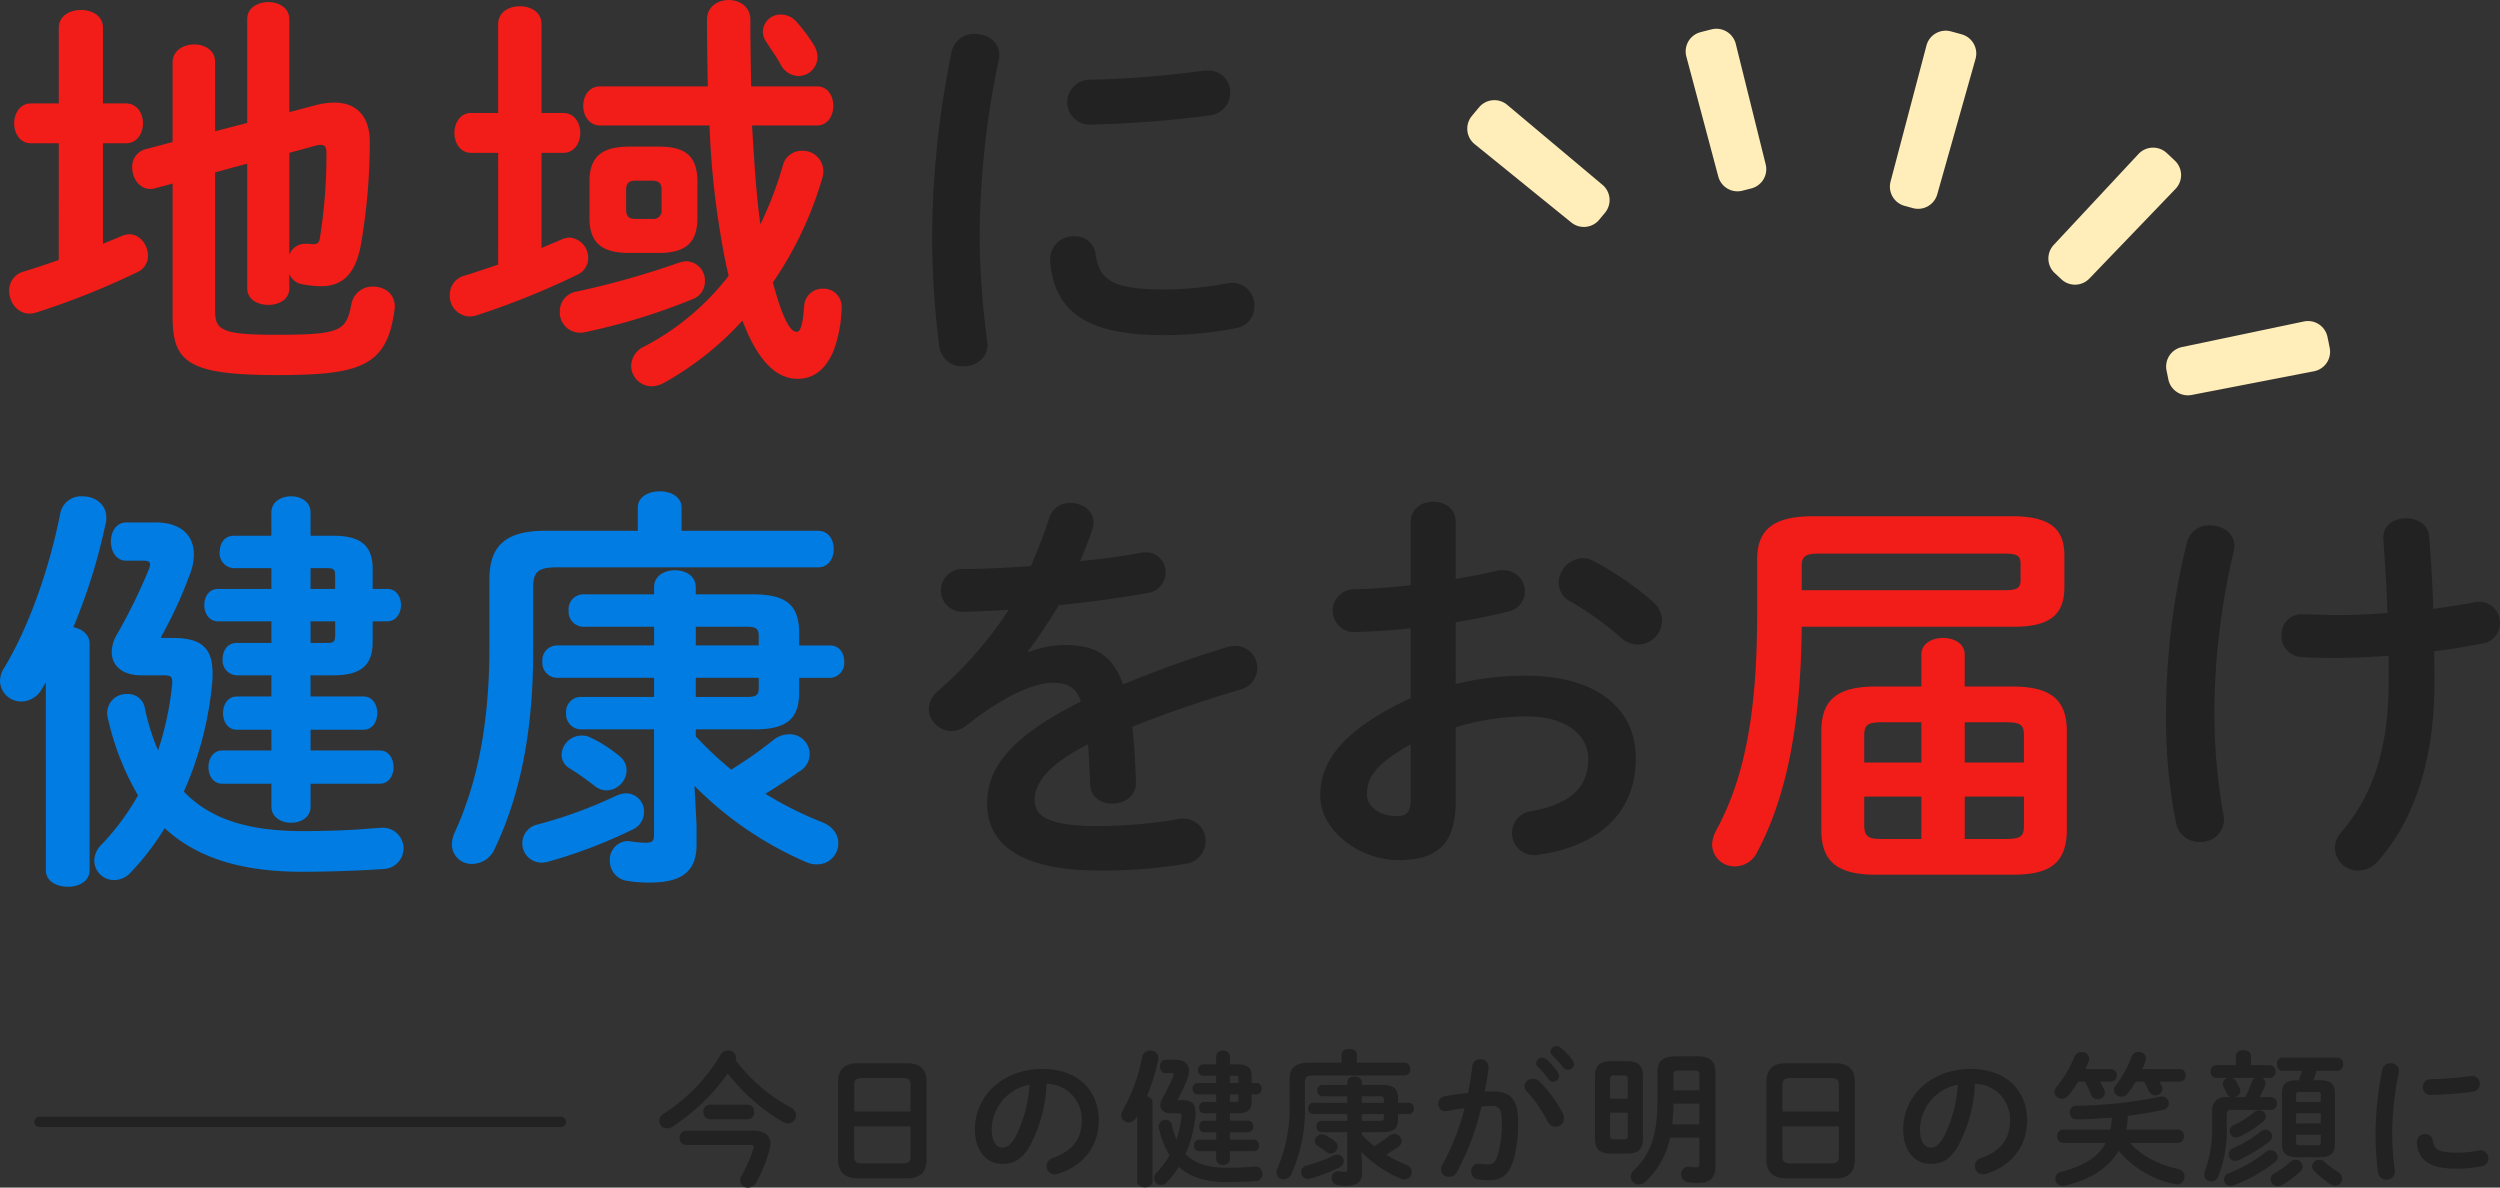
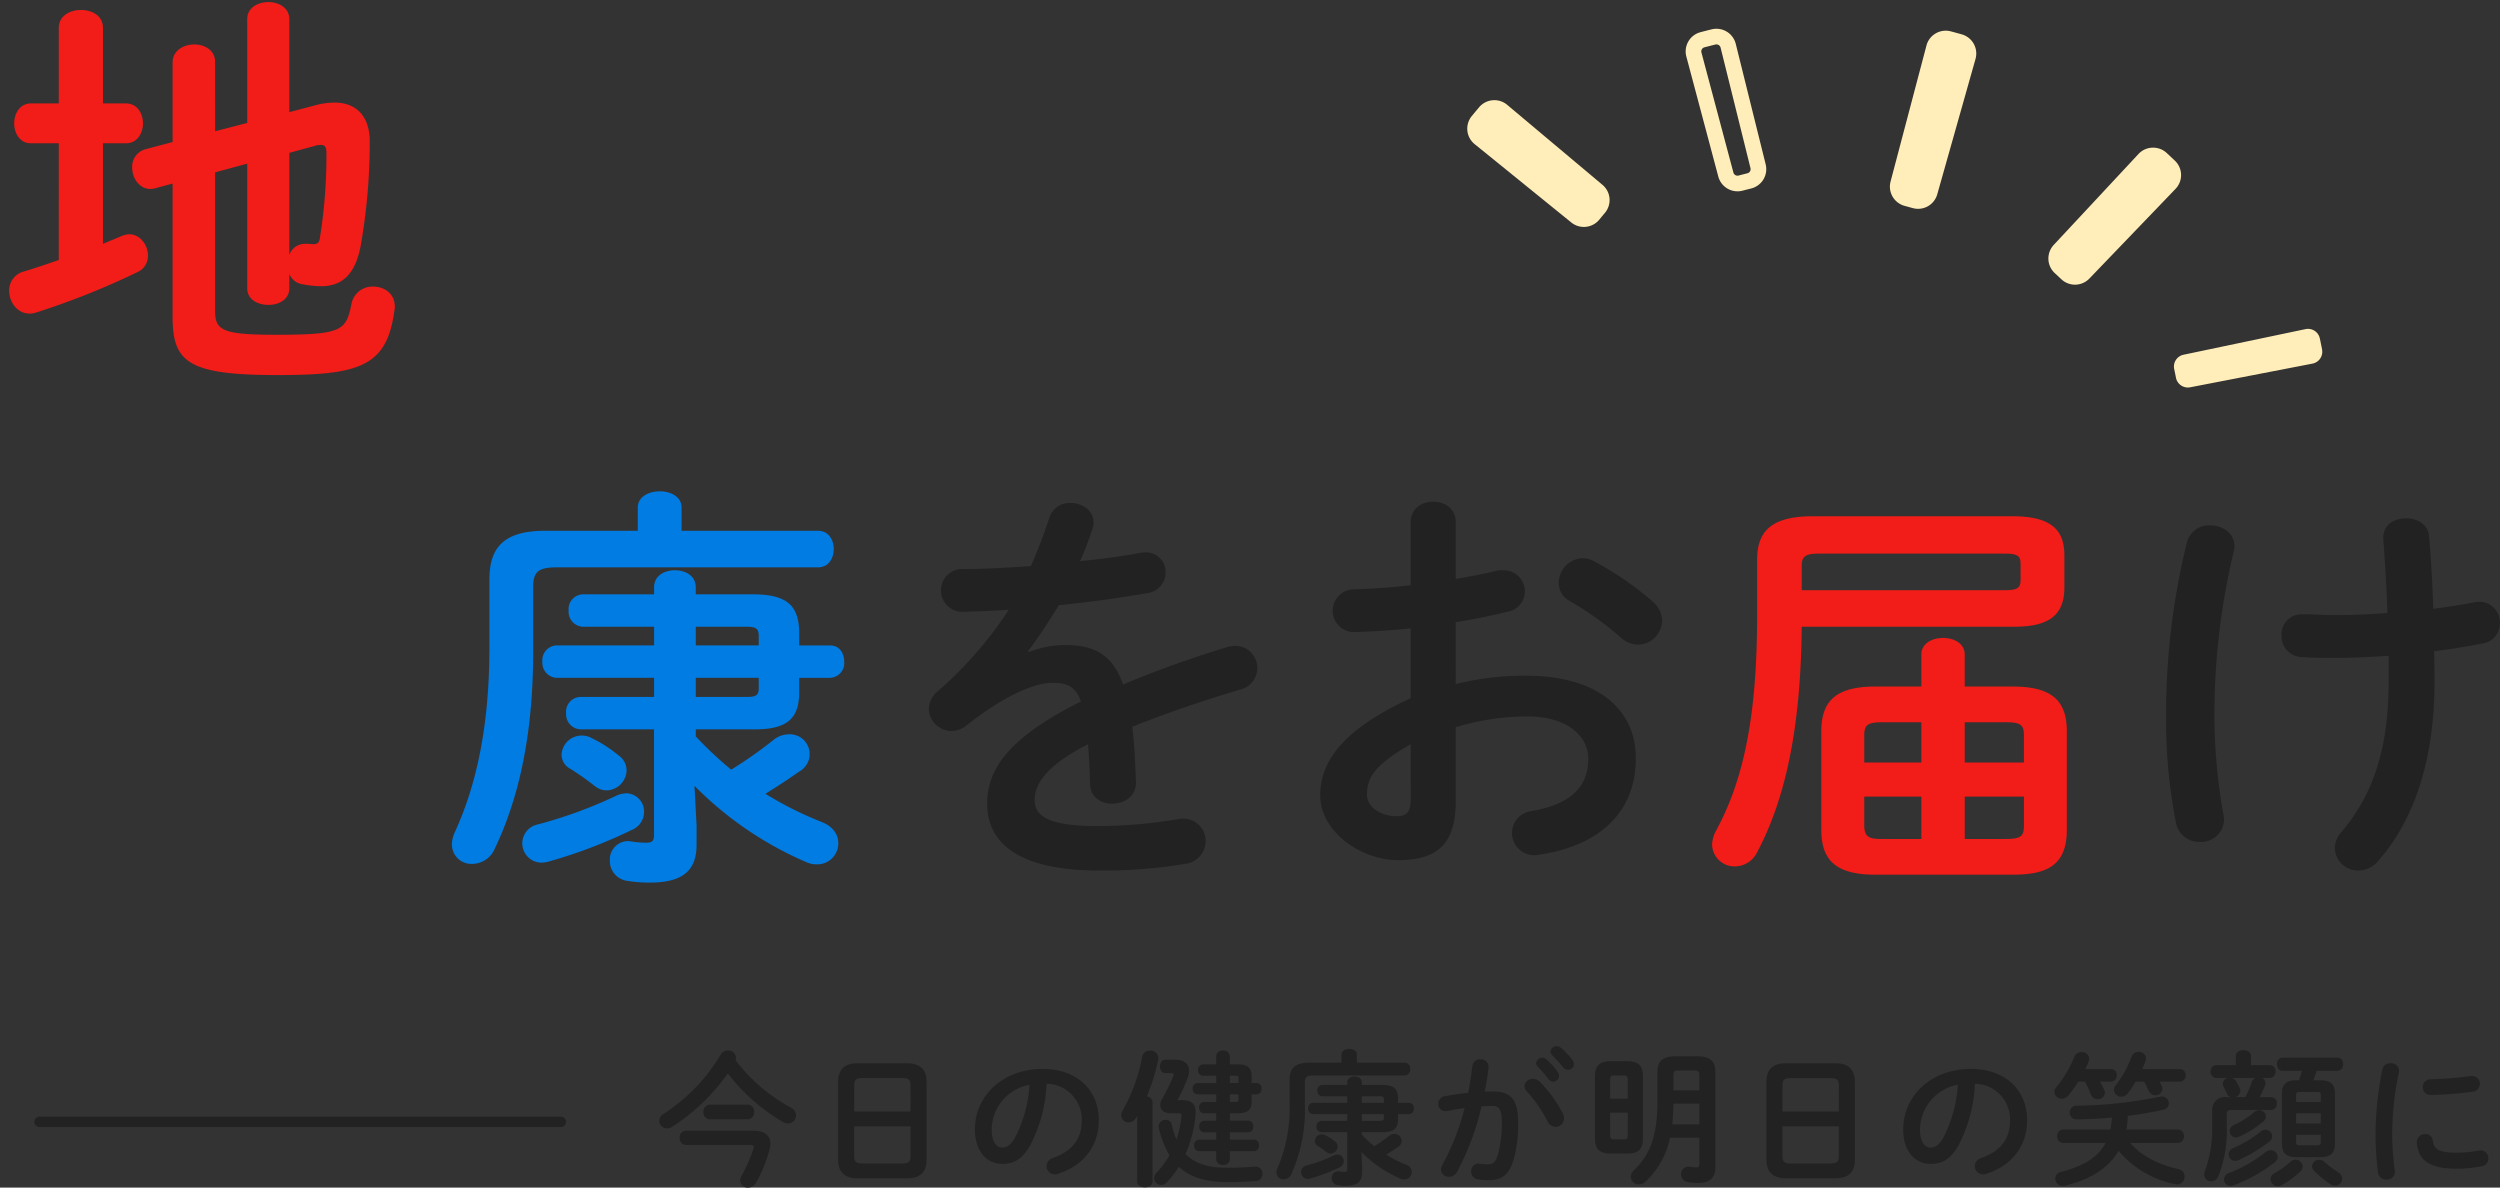
<svg xmlns="http://www.w3.org/2000/svg" width="480" height="228.016" viewBox="0 0 480 228.016">
  <rect x="0" y="0" width="480" height="228.016" fill="#333333" stroke="none" />
  <g id="グループ_3169" data-name="グループ 3169" transform="translate(-0.413 -14.061)">
    <g id="グループ_3165" data-name="グループ 3165" transform="matrix(0.966, 0.259, -0.259, 0.966, 292.899, -1.923)">
      <path id="パス_14" data-name="パス 14" d="M25.86,10.317,4.216.219A2.331,2.331,0,0,0,1.122,1.337C.811,2,.505,2.658.2,3.326a2.312,2.312,0,0,0,1.17,3.063l21.817,9.724a2.327,2.327,0,0,0,3.073-1.17q.35-.774.71-1.544a2.311,2.311,0,0,0-1.116-3.082" transform="translate(1.502 36.823)" fill="#ffeeb9" />
      <path id="パス_14_-_アウトライン" data-name="パス 14 - アウトライン" d="M25.644,19.318h0a3.812,3.812,0,0,1-1.554-.332L2.266,9.261A3.814,3.814,0,0,1,.34,4.209c.282-.627.586-1.286.928-2.012A3.83,3.83,0,0,1,6.35.359L28,10.458a3.813,3.813,0,0,1,1.84,5.08c-.244.522-.48,1.035-.7,1.524A3.837,3.837,0,0,1,25.644,19.318ZM4.734,3a.834.834,0,0,0-.752.476c-.335.71-.631,1.353-.906,1.965a.8.8,0,0,0-.019.622.813.813,0,0,0,.432.454L25.3,16.243a.829.829,0,0,0,.336.073v0a.834.834,0,0,0,.759-.489c.227-.5.469-1.029.719-1.564l0,0a.809.809,0,0,0-.394-1.08L5.085,3.08A.829.829,0,0,0,4.734,3Z" transform="translate(0.001 35.322)" fill="#ffeeb9" />
-       <path id="パス_15" data-name="パス 15" d="M6.233,1.2A2.326,2.326,0,0,0,3.074.291q-.958.527-1.9,1.068A2.317,2.317,0,0,0,.308,4.524L12.2,25.188a2.323,2.323,0,0,0,3.174.852q.74-.421,1.488-.836a2.318,2.318,0,0,0,.915-3.15Z" transform="translate(38.16 12.543)" fill="#ffeeb9" />
      <path id="パス_15_-_アウトライン" data-name="パス 15 - アウトライン" d="M5.7,0A3.827,3.827,0,0,1,9.046,1.97L20.585,22.828a3.819,3.819,0,0,1-1.5,5.192c-.472.262-.952.532-1.468.825A3.823,3.823,0,0,1,12.4,27.438L.51,6.774A3.818,3.818,0,0,1,1.924,1.558C2.518,1.217,3.148.863,3.852.476A3.839,3.839,0,0,1,5.7,0ZM15.712,26.351a.805.805,0,0,0,.408-.11l.009-.005c.527-.3,1.018-.576,1.5-.844l0,0a.816.816,0,0,0,.325-1.11L6.422,3.424A.826.826,0,0,0,5.3,3.106C4.61,3.485,4,3.83,3.417,4.162a.821.821,0,0,0-.388.5.8.8,0,0,0,.08.614L15,25.94A.826.826,0,0,0,15.712,26.351Z" transform="translate(36.659 11.042)" fill="#ffeeb9" />
      <path id="パス_16" data-name="パス 16" d="M4.472.013Q3.464,0,2.46,0H2.328A2.324,2.324,0,0,0,0,2.332L.107,29.349a2.316,2.316,0,0,0,2.324,2.305q.8,0,1.61.008h.03A2.324,2.324,0,0,0,6.4,29.371L6.764,2.359A2.318,2.318,0,0,0,4.472.013" transform="translate(82.647 1.502)" fill="#ffeeb9" />
      <path id="パス_16_-_アウトライン" data-name="パス 16 - アウトライン" d="M5.535,34.664H5.527c-.547-.005-1.026-.008-1.465-.008H3.933a3.827,3.827,0,0,1-3.826-3.8L0,3.839a3.8,3.8,0,0,1,1.112-2.71l.007-.007A3.817,3.817,0,0,1,3.827,0H4.1c.6,0,1.216,0,1.9.013A3.819,3.819,0,0,1,9.764,3.882L9.4,30.892a3.823,3.823,0,0,1-3.826,3.771Zm-1.474-3.01c.447,0,.933,0,1.485.008h.022a.824.824,0,0,0,.831-.81L6.765,3.839a.8.8,0,0,0-.23-.576.823.823,0,0,0-.582-.248C5.287,3.006,4.679,3,4.1,3H3.83a.849.849,0,0,0-.591.244A.82.82,0,0,0,3,3.826l.107,27.018a.818.818,0,0,0,.821.81Z" transform="translate(81.147 0.001)" fill="#ffeeb9" />
      <path id="パス_17" data-name="パス 17" d="M16.515,1.285C15.887.941,15.254.6,14.62.269a2.333,2.333,0,0,0-3.146.967L.271,22.316a2.316,2.316,0,0,0,.968,3.136q.762.4,1.52.813a2.333,2.333,0,0,0,3.159-.921L17.434,4.43a2.312,2.312,0,0,0-.918-3.145" transform="translate(115.713 12.877)" fill="#ffeeb9" />
      <path id="パス_17_-_アウトライン" data-name="パス 17 - アウトライン" d="M5.377,29.552h0a3.82,3.82,0,0,1-1.836-.469c-.481-.262-.984-.531-1.5-.8A3.8,3.8,0,0,1,.169,26.027a3.839,3.839,0,0,1,.275-2.913l11.2-21.082A3.808,3.808,0,0,1,13.9.17l.007,0A3.873,3.873,0,0,1,15.037,0a3.817,3.817,0,0,1,1.786.444c.523.276,1.217.645,1.912,1.025a3.814,3.814,0,0,1,1.512,5.186L8.73,27.57A3.844,3.844,0,0,1,6.449,29.4,3.8,3.8,0,0,1,5.377,29.552ZM14.786,3.039a.828.828,0,0,0-.488.4l-11.2,21.08a.815.815,0,0,0,.344,1.1c.523.275,1.042.552,1.537.822l.006,0a.813.813,0,0,0,.392.1v0a.806.806,0,0,0,.228-.032l.008,0a.826.826,0,0,0,.491-.393L17.618,5.207A.811.811,0,0,0,17.3,4.1c-.679-.372-1.36-.733-1.877-1.007A.836.836,0,0,0,14.786,3.039Z" transform="translate(114.214 11.376)" fill="#ffeeb9" />
      <path id="パス_18" data-name="パス 18" d="M26.7,3.194c-.316-.645-.635-1.289-.964-1.93A2.324,2.324,0,0,0,22.61.254L1.276,11.062A2.317,2.317,0,0,0,.25,14.175q.387.765.762,1.53a2.331,2.331,0,0,0,3.11,1.066L25.623,6.3a2.318,2.318,0,0,0,1.073-3.1" transform="translate(142.916 37.33)" fill="#ffeeb9" />
-       <path id="パス_18_-_アウトライン" data-name="パス 18 - アウトライン" d="M4.605,20.007h0a3.824,3.824,0,0,1-3.434-2.14c-.3-.612-.533-1.079-.753-1.513A3.818,3.818,0,0,1,2.1,11.223L23.434.415A3.823,3.823,0,0,1,28.57,2.083c.3.58.608,1.2.975,1.952a3.819,3.819,0,0,1-1.763,5.112L6.28,19.621A3.852,3.852,0,0,1,4.605,20.007ZM25.163,3a.805.805,0,0,0-.37.089L3.456,13.9a.821.821,0,0,0-.413.478A.8.8,0,0,0,3.089,15c.225.445.463.922.77,1.546a.809.809,0,0,0,.468.415l.01,0A.8.8,0,0,0,4.6,17v0a.838.838,0,0,0,.364-.083l21.5-10.474a.826.826,0,0,0,.421-.474.816.816,0,0,0-.039-.621c-.358-.732-.66-1.337-.951-1.9A.821.821,0,0,0,25.163,3Z" transform="translate(141.414 35.829)" fill="#ffeeb9" />
    </g>
    <g id="グループ_3164" data-name="グループ 3164" transform="translate(0.413 14.061)">
      <path id="パス_375" data-name="パス 375" d="M15.525-21.876a1.543,1.543,0,0,0,.084-.475,1.471,1.471,0,0,0-1.541-1.4,1.607,1.607,0,0,0-1.4.81A34.207,34.207,0,0,1,1.793-11.629a1.688,1.688,0,0,0-.925,1.4A1.493,1.493,0,0,0,2.381-8.781a1.75,1.75,0,0,0,.981-.307A38.7,38.7,0,0,0,14.039-19.335,37.079,37.079,0,0,0,24.632-10.01a1.933,1.933,0,0,0,.953.279,1.582,1.582,0,0,0,1.569-1.564,1.73,1.73,0,0,0-1.009-1.48A33.3,33.3,0,0,1,15.525-21.876ZM6.024-8.334A1.256,1.256,0,0,0,4.791-6.966,1.272,1.272,0,0,0,6.024-5.6H18.355c.448,0,.673.112.673.391a1.436,1.436,0,0,1-.056.307A28.229,28.229,0,0,1,16.73.237a1.87,1.87,0,0,0-.308.977,1.4,1.4,0,0,0,1.485,1.368,1.8,1.8,0,0,0,1.6-.977,27.833,27.833,0,0,0,2.522-6.226,5.073,5.073,0,0,0,.2-1.228c0-1.591-1.177-2.485-3.251-2.485ZM17.879-10.54a1.259,1.259,0,0,0,1.205-1.4,1.259,1.259,0,0,0-1.205-1.4H10.592a1.28,1.28,0,0,0-1.233,1.4,1.28,1.28,0,0,0,1.233,1.4ZM48.481.8c2.438,0,3.727-1.117,3.727-3.574V-17.744c0-2.234-1.149-3.546-3.727-3.546H38.953c-2.578,0-3.727,1.312-3.727,3.546V-2.778C35.226-.517,36.375.8,38.953.8ZM39.906-2.052c-1.065,0-1.6-.223-1.6-1.368V-9.172H49.126v5.752c0,1.061-.392,1.368-1.6,1.368Zm9.22-9.967H38.308v-5.054c0-1.061.392-1.368,1.6-1.368h7.623c1.205,0,1.6.307,1.6,1.368Zm17.6,10.051c2.158,0,3.811-.81,5.353-3.518a27.855,27.855,0,0,0,3.167-11.866A6.836,6.836,0,0,1,82-10.373c0,3.462-1.6,5.863-5.577,7.287A1.609,1.609,0,0,0,75.244-1.55,1.568,1.568,0,0,0,76.813.042a1.845,1.845,0,0,0,.645-.112c4.82-1.536,7.819-5.249,7.819-10.3,0-5.556-3.951-9.828-10.789-9.828-7.707,0-13,5.221-13,11.587C61.484-4.258,63.866-1.969,66.725-1.969Zm5.241-15.188a25.183,25.183,0,0,1-2.8,10.191C68.35-5.542,67.593-5.1,66.725-5.1c-1.009,0-2.018-.949-2.018-3.518A8.854,8.854,0,0,1,71.965-17.157Zm35.843-1.731v1.4h-3.587A.974.974,0,0,0,103.3-16.4a.989.989,0,0,0,.925,1.089h3.587v1.452h-2.326a.978.978,0,0,0-.953,1.089.993.993,0,0,0,.953,1.089h2.326v1.424h-2.326a1,1,0,0,0-.925,1.117,1,1,0,0,0,.925,1.117h2.326v1.4H104.5a1,1,0,0,0-.925,1.117A1,1,0,0,0,104.5-4.4h3.307v1.536a1.185,1.185,0,0,0,1.317,1.089,1.17,1.17,0,0,0,1.317-1.089V-4.4h4.652a1,1,0,0,0,.925-1.117,1,1,0,0,0-.925-1.117h-4.652v-1.4H114a1,1,0,0,0,.925-1.117A1,1,0,0,0,114-10.261h-3.559v-1.424h1.541c1.906,0,2.634-.726,2.634-2.234v-1.4h.981a.989.989,0,0,0,.925-1.089.974.974,0,0,0-.925-1.089h-.981v-1.34c0-1.508-.729-2.234-2.634-2.234h-1.541V-22.63a1.17,1.17,0,0,0-1.317-1.089,1.185,1.185,0,0,0-1.317,1.089v1.564h-2.522a.978.978,0,0,0-.953,1.089.993.993,0,0,0,.953,1.089Zm2.634,0h1.149c.42,0,.5.112.5.53v.866h-1.653Zm0,5.026v-1.452H112.1v.921c0,.419-.084.53-.5.53Zm-10-.335-.056-.056a28.992,28.992,0,0,0,1.934-4.188,3.724,3.724,0,0,0,.28-1.368c0-1.312-.9-2.15-2.55-2.15h-1.99c-.7,0-1.037.642-1.037,1.284s.336,1.284,1.037,1.284h1.093c.364,0,.5.056.5.251a.962.962,0,0,1-.084.335,37.8,37.8,0,0,1-2.1,4.3,2.407,2.407,0,0,0-.392,1.256c0,.949.757,1.564,1.99,1.564h1.485c.448,0,.589.084.589.391v.168a20.628,20.628,0,0,1-.953,4.5,14.8,14.8,0,0,1-.9-2.9,1.137,1.137,0,0,0-1.177-.893A1.283,1.283,0,0,0,96.767-9.2a1.248,1.248,0,0,0,.028.307A18.063,18.063,0,0,0,98.84-3.616,16.684,16.684,0,0,1,96.4-.321,1.558,1.558,0,0,0,95.9.8,1.333,1.333,0,0,0,97.243,2.08a1.554,1.554,0,0,0,1.149-.558,17.674,17.674,0,0,0,2.242-2.932c2.27,2.094,5.353,2.932,9.276,2.932,1.794,0,4.035-.084,5.549-.2a1.32,1.32,0,0,0,1.233-1.368,1.32,1.32,0,0,0-1.345-1.4c-.14,0-.645.028-.925.056-1.345.112-2.83.168-4.54.168-3.643,0-6.193-.81-7.959-2.652a23.338,23.338,0,0,0,1.906-7.287,5.357,5.357,0,0,0,.028-.67c0-1.675-.729-2.373-2.662-2.373ZM92.647,1.41c0,.754.729,1.117,1.485,1.117.729,0,1.457-.363,1.457-1.117V-13.807A1.2,1.2,0,0,0,94.5-14.924a39.307,39.307,0,0,0,2.186-7.036,1.354,1.354,0,0,0,.028-.335,1.473,1.473,0,0,0-1.6-1.424,1.425,1.425,0,0,0-1.485,1.089,33.936,33.936,0,0,1-3.783,10.442,1.661,1.661,0,0,0-.28.893,1.421,1.421,0,0,0,1.429,1.368,1.617,1.617,0,0,0,1.4-.866l.252-.419ZM131.881-21.4h-6.221c-2.69,0-3.755,1.033-3.755,3.267v4.579a29.2,29.2,0,0,1-2.354,12.48,2.051,2.051,0,0,0-.168.754A1.309,1.309,0,0,0,120.755.991a1.667,1.667,0,0,0,1.513-1.033,30.314,30.314,0,0,0,2.578-13.234v-4.356c0-1.005.336-1.312,1.6-1.312h17.543a1.1,1.1,0,0,0,1.065-1.228,1.1,1.1,0,0,0-1.065-1.228h-9.164v-1.564c0-.726-.729-1.089-1.457-1.089-.757,0-1.485.363-1.485,1.089Zm1.093,9.884v1.284h-4.96a1,1,0,0,0-.953,1.089,1.011,1.011,0,0,0,.953,1.089h4.96v7.12c0,.419-.168.5-.56.5a6.3,6.3,0,0,1-.953-.084c-.084,0-.168-.028-.224-.028A1.242,1.242,0,0,0,130,.767a1.344,1.344,0,0,0,1.205,1.368,8.763,8.763,0,0,0,1.457.112c2.074,0,3.167-.67,3.167-2.541V-1.606l-.14-2.652A23.749,23.749,0,0,0,143.231.879a1.65,1.65,0,0,0,.7.14A1.414,1.414,0,0,0,145.36-.405a1.546,1.546,0,0,0-1.121-1.424,23.97,23.97,0,0,1-3.783-1.9c.785-.475,1.541-.977,2.3-1.508a1.407,1.407,0,0,0,.673-1.145A1.418,1.418,0,0,0,142-7.72a1.646,1.646,0,0,0-.981.363,28.32,28.32,0,0,1-2.858,2.01,25.6,25.6,0,0,1-2.382-2.234v-.475h3.979c2.186,0,2.971-.754,2.971-2.485v-.977H144.8a.993.993,0,0,0,.953-1.089A.978.978,0,0,0,144.8-13.7h-2.074v-.81c0-1.843-.785-2.624-3.111-2.624h-3.839V-17.6c0-.782-.7-1.145-1.4-1.145s-1.4.363-1.4,1.145v.475h-4.792a1,1,0,0,0-.953,1.089,1.011,1.011,0,0,0,.953,1.089h4.792V-13.7h-6.558a1,1,0,0,0-.953,1.089,1.011,1.011,0,0,0,.953,1.089Zm2.8,0h4.232v.67c0,.5-.168.614-.813.614h-3.419Zm0-2.178v-1.256H139.2c.645,0,.813.14.813.642v.614Zm-7.062,6.2a1.311,1.311,0,0,0-.617-.14,1.352,1.352,0,0,0-1.345,1.284,1.071,1.071,0,0,0,.589.949,19.244,19.244,0,0,1,1.625,1.145,1.292,1.292,0,0,0,.813.307,1.38,1.38,0,0,0,1.345-1.34,1.219,1.219,0,0,0-.532-1.005A8.915,8.915,0,0,0,128.714-7.5Zm1.709,3.909a30.6,30.6,0,0,1-5.269,1.926,1.279,1.279,0,0,0-1.037,1.256A1.271,1.271,0,0,0,125.407.907a2.171,2.171,0,0,0,.42-.056,33.591,33.591,0,0,0,5.661-2.15,1.3,1.3,0,0,0,.813-1.2A1.223,1.223,0,0,0,131.1-3.756,1.694,1.694,0,0,0,130.424-3.588ZM158.756-13c.757-.056,1.457-.084,2.074-.084,1.345,0,1.822.67,1.822,3.183a22.28,22.28,0,0,1-.729,6.059c-.476,1.647-.981,1.954-1.962,1.954A13.327,13.327,0,0,1,158.42-2c-.084,0-.168-.028-.224-.028a1.439,1.439,0,0,0-1.429,1.536,1.5,1.5,0,0,0,1.373,1.508,12.96,12.96,0,0,0,1.906.14c2.83,0,4.092-1.145,4.988-4.356a25.915,25.915,0,0,0,.757-6.673c0-4.383-1.317-6-4.9-6-.448,0-.953,0-1.513.028.308-1.536.56-3.1.729-4.607v-.2a1.46,1.46,0,0,0-1.569-1.4,1.466,1.466,0,0,0-1.541,1.312c-.2,1.7-.476,3.434-.813,5.137-1.485.168-3.027.363-4.456.642a1.449,1.449,0,0,0-1.261,1.452,1.343,1.343,0,0,0,1.345,1.424,1.6,1.6,0,0,0,.364-.028c1.065-.223,2.186-.419,3.335-.558a46.97,46.97,0,0,1-4.288,10.917,1.873,1.873,0,0,0-.252.866,1.454,1.454,0,0,0,1.541,1.4,1.693,1.693,0,0,0,1.513-.893A50.371,50.371,0,0,0,158.756-13Zm11.154-4.774a1.878,1.878,0,0,0-1.289-.53,1.553,1.553,0,0,0-1.625,1.4,1.53,1.53,0,0,0,.448,1.005,26,26,0,0,1,3.979,5.752,1.745,1.745,0,0,0,1.541,1.061,1.605,1.605,0,0,0,1.625-1.619,2.121,2.121,0,0,0-.224-.949A24.838,24.838,0,0,0,169.91-17.771Zm2.41-5.081c.645.67,1.429,1.508,2.074,2.317a1.22,1.22,0,0,0,.981.5,1.093,1.093,0,0,0,1.121-1.061,1.3,1.3,0,0,0-.308-.838,14.021,14.021,0,0,0-2.158-2.289,1.349,1.349,0,0,0-.841-.335,1.124,1.124,0,0,0-1.177,1.033A.921.921,0,0,0,172.32-22.853Zm-2.8,2.206a20.332,20.332,0,0,1,2.074,2.373,1.124,1.124,0,0,0,.925.53,1.141,1.141,0,0,0,1.121-1.117,1.163,1.163,0,0,0-.252-.754,13.967,13.967,0,0,0-2.186-2.429,1.171,1.171,0,0,0-.785-.307,1.165,1.165,0,0,0-1.177,1.061A.991.991,0,0,0,169.517-20.647Zm17.151,16.7c2.214,0,3.083-.782,3.083-3.015v-11.7c0-2.15-.841-3.015-3.083-3.015h-3.055c-2.242,0-3.083.866-3.083,3.015v11.7c0,2.15.841,3.015,3.083,3.015Zm-2.494-2.736c-.617,0-.729-.307-.729-.866V-11.8h3.391v4.244c0,.67-.168.866-.729.866Zm2.662-7.79h-3.391v-3.6c0-.67.168-.866.729-.866h1.934c.56,0,.729.2.729.866Zm9.22-8.153c-2.55,0-3.531.949-3.531,3.071v5.5c0,7.008-1.513,10.414-4.512,13.318A1.836,1.836,0,0,0,187.4.516a1.551,1.551,0,0,0,1.6,1.452,1.749,1.749,0,0,0,1.205-.5,15.691,15.691,0,0,0,4.736-8.46h5.633v5.054c0,.475-.2.642-.532.642a10.538,10.538,0,0,1-1.261-.112.957.957,0,0,0-.28-.028,1.442,1.442,0,0,0-1.429,1.48,1.477,1.477,0,0,0,1.289,1.48,11.116,11.116,0,0,0,2.018.168c1.99,0,3.279-.81,3.279-3.015V-19.558c0-2.122-.981-3.071-3.531-3.071Zm3.587,2.736c.729,0,.925.2.925.838v2.96h-4.96v-2.96c0-.642.2-.838.925-.838Zm.925,10.33h-5.184c.112-1.312.2-2.624.224-3.965h4.96ZM226.714.8c2.438,0,3.727-1.117,3.727-3.574V-17.744c0-2.234-1.149-3.546-3.727-3.546h-9.528c-2.578,0-3.727,1.312-3.727,3.546V-2.778c0,2.262,1.149,3.574,3.727,3.574Zm-8.575-2.848c-1.065,0-1.6-.223-1.6-1.368V-9.172h10.817v5.752c0,1.061-.392,1.368-1.6,1.368Zm9.22-9.967H216.542v-5.054c0-1.061.392-1.368,1.6-1.368h7.623c1.205,0,1.6.307,1.6,1.368Zm17.6,10.051c2.158,0,3.811-.81,5.353-3.518a27.855,27.855,0,0,0,3.167-11.866,6.836,6.836,0,0,1,6.754,6.98c0,3.462-1.6,5.863-5.577,7.287a1.609,1.609,0,0,0-1.177,1.536A1.568,1.568,0,0,0,255.047.042a1.845,1.845,0,0,0,.645-.112c4.82-1.536,7.819-5.249,7.819-10.3,0-5.556-3.951-9.828-10.789-9.828-7.707,0-13,5.221-13,11.587C239.718-4.258,242.1-1.969,244.958-1.969ZM250.2-17.157a25.183,25.183,0,0,1-2.8,10.191c-.813,1.424-1.569,1.871-2.438,1.871-1.009,0-2.018-.949-2.018-3.518A8.854,8.854,0,0,1,250.2-17.157Zm20.205,8.6a1.179,1.179,0,0,0-1.121,1.284A1.179,1.179,0,0,0,270.4-5.989h8.183c-1.457,2.764-4.176,4.411-8.547,5.556A1.334,1.334,0,0,0,268.919.851a1.414,1.414,0,0,0,1.429,1.424,2.171,2.171,0,0,0,.42-.056c4.96-1.2,8.379-3.406,10.313-6.7A18.932,18.932,0,0,0,291.9,1.912a1.9,1.9,0,0,0,.392.056A1.472,1.472,0,0,0,293.748.46a1.49,1.49,0,0,0-1.289-1.452c-4.064-.949-7.09-2.624-9.164-5h9.192a1.162,1.162,0,0,0,1.121-1.284,1.162,1.162,0,0,0-1.121-1.284h-9.921a16.344,16.344,0,0,0,.28-2.624c2.354-.307,4.652-.7,6.782-1.173a1.265,1.265,0,0,0,1.093-1.256,1.3,1.3,0,0,0-1.345-1.284,1.73,1.73,0,0,0-.364.028,83.093,83.093,0,0,1-16,1.731,1.259,1.259,0,0,0-1.317,1.312,1.277,1.277,0,0,0,1.373,1.312c2.13-.028,4.4-.14,6.726-.335a16.029,16.029,0,0,1-.308,2.289Zm4.288-11.615c.224-.475.448-.977.617-1.452a1.415,1.415,0,0,0,.112-.558,1.375,1.375,0,0,0-1.457-1.256,1.47,1.47,0,0,0-1.4.949,21.854,21.854,0,0,1-3.419,5.752,1.4,1.4,0,0,0-.392.949,1.369,1.369,0,0,0,1.4,1.312,1.742,1.742,0,0,0,1.289-.642,22.3,22.3,0,0,0,1.906-2.652h1.261a18.7,18.7,0,0,1,1.149,2.485,1.341,1.341,0,0,0,1.289.893,1.315,1.315,0,0,0,1.4-1.2,1.291,1.291,0,0,0-.112-.53,13.083,13.083,0,0,0-.841-1.647h2.13a1.116,1.116,0,0,0,1.093-1.2,1.1,1.1,0,0,0-1.093-1.2Zm10.929,0c.224-.53.448-1.033.617-1.536a2,2,0,0,0,.112-.53,1.344,1.344,0,0,0-1.429-1.228,1.362,1.362,0,0,0-1.345.893,21.2,21.2,0,0,1-3.055,5.528,1.375,1.375,0,0,0-.336.893,1.365,1.365,0,0,0,1.4,1.284,1.56,1.56,0,0,0,1.233-.614,18.139,18.139,0,0,0,1.541-2.289h1.6c.364.614.645,1.228.925,1.815a1.337,1.337,0,0,0,1.233.81,1.311,1.311,0,0,0,1.373-1.228,1.2,1.2,0,0,0-.14-.586c-.14-.279-.28-.53-.42-.81h3.923a1.116,1.116,0,0,0,1.093-1.2,1.1,1.1,0,0,0-1.093-1.2Zm32.844,2.15a13.835,13.835,0,0,0,.617-1.815h4.035a1.155,1.155,0,0,0,1.065-1.284,1.145,1.145,0,0,0-1.065-1.256H312.524a1.124,1.124,0,0,0-1.037,1.256c0,.642.336,1.284,1.037,1.284h3.755c-.168.614-.364,1.228-.589,1.815h-.42c-2.018,0-2.83.754-2.83,2.541v9.66c0,1.759.813,2.569,2.83,2.569h4.484c2.046,0,2.858-.81,2.858-2.569v-9.66c0-1.787-.813-2.541-2.858-2.541ZM315.8-5.542c-.42,0-.645-.112-.645-.558V-7.553h4.736V-6.1c0,.447-.2.558-.645.558Zm-.645-6.142h4.736V-9.73h-4.736Zm4.736-2.178h-4.736V-15.2c0-.475.2-.586.645-.586h3.447c.448,0,.645.112.645.586Zm-16.31-7.064h-3.727a1.146,1.146,0,0,0-1.121,1.228,1.146,1.146,0,0,0,1.121,1.228h2.186a1.183,1.183,0,0,0-.953,1.089,1.13,1.13,0,0,0,.14.586c.224.447.448.893.645,1.34a1.181,1.181,0,0,0,.757.67h-.841a2.419,2.419,0,0,0-2.746,2.569V-9.2a23.868,23.868,0,0,1-1.429,8.711A1.454,1.454,0,0,0,297.5.1a1.319,1.319,0,0,0,1.373,1.284,1.468,1.468,0,0,0,1.345-.949,23.82,23.82,0,0,0,1.625-9.577v-2.373c0-.586.2-.81.9-.81h7.595a1.13,1.13,0,0,0,1.121-1.228,1.13,1.13,0,0,0-1.121-1.228h-2.186c.392-.726.729-1.452,1.009-2.122a1.454,1.454,0,0,0,.112-.586,1.089,1.089,0,0,0-.617-.977h1.429a1.13,1.13,0,0,0,1.121-1.228,1.13,1.13,0,0,0-1.121-1.228H306.5v-1.731c0-.782-.729-1.145-1.457-1.145s-1.457.363-1.457,1.145Zm-.14,6.142a1.283,1.283,0,0,0,1.009-1.2,1.487,1.487,0,0,0-.14-.558,12.191,12.191,0,0,0-.7-1.34,1.507,1.507,0,0,0-.785-.586h4.484a1.25,1.25,0,0,0-.645.754,23.574,23.574,0,0,1-1.261,2.932Zm5.745,10.638A25.992,25.992,0,0,1,302.268-.21a1.318,1.318,0,0,0-.953,1.228,1.253,1.253,0,0,0,1.261,1.256,1.56,1.56,0,0,0,.476-.084,29.9,29.9,0,0,0,8.015-4.467,1.293,1.293,0,0,0,.56-1.005,1.382,1.382,0,0,0-1.373-1.312A1.67,1.67,0,0,0,309.189-4.146Zm-2.1-7.734a16.311,16.311,0,0,1-3.9,2.457,1.222,1.222,0,0,0-.785,1.145,1.24,1.24,0,0,0,1.205,1.256,1.477,1.477,0,0,0,.645-.168,20.981,20.981,0,0,0,4.6-2.9,1.291,1.291,0,0,0,.5-.977,1.25,1.25,0,0,0-1.289-1.2A1.474,1.474,0,0,0,307.088-11.88ZM320.651-2.3a1.444,1.444,0,0,0-1.065-.447,1.332,1.332,0,0,0-1.373,1.228,1.326,1.326,0,0,0,.392.893,20.037,20.037,0,0,0,3.167,2.569,1.589,1.589,0,0,0,.869.279,1.386,1.386,0,0,0,1.373-1.34,1.51,1.51,0,0,0-.757-1.228A20.428,20.428,0,0,1,320.651-2.3Zm-12.3-5.863a23,23,0,0,1-5.3,3.183,1.274,1.274,0,0,0-.841,1.173,1.229,1.229,0,0,0,1.233,1.256,1.458,1.458,0,0,0,.673-.14,30.438,30.438,0,0,0,5.857-3.518,1.307,1.307,0,0,0,.589-1.061,1.3,1.3,0,0,0-1.289-1.256A1.5,1.5,0,0,0,308.349-8.167Zm5.689,5.807a17.215,17.215,0,0,1-3.055,2.206,1.274,1.274,0,0,0-.729,1.117,1.416,1.416,0,0,0,1.4,1.368,1.611,1.611,0,0,0,.813-.251A18.388,18.388,0,0,0,316-.545a1.262,1.262,0,0,0,.42-.921,1.382,1.382,0,0,0-1.373-1.312A1.527,1.527,0,0,0,314.038-2.36Zm17.683-17.757a62.717,62.717,0,0,0-1.317,12.9,60.6,60.6,0,0,0,.476,6.9,1.548,1.548,0,0,0,1.625,1.368,1.523,1.523,0,0,0,1.625-1.48c0-.056-.028-.14-.028-.223a58.173,58.173,0,0,1-.5-6.561,58.121,58.121,0,0,1,1.289-12.341,1.247,1.247,0,0,0,.028-.307,1.48,1.48,0,0,0-1.625-1.424A1.5,1.5,0,0,0,331.721-20.117ZM348.7-18.832a68.348,68.348,0,0,1-7.707.614,1.482,1.482,0,0,0-1.513,1.508,1.47,1.47,0,0,0,1.625,1.508,71.379,71.379,0,0,0,7.9-.614,1.533,1.533,0,0,0,1.429-1.536,1.446,1.446,0,0,0-1.513-1.48ZM341.389-6.492a1.367,1.367,0,0,0-1.429-1.2,1.557,1.557,0,0,0-1.625,1.564v.14c.308,3.378,2.466,4.942,7.651,4.942a24.574,24.574,0,0,0,4.848-.475A1.45,1.45,0,0,0,352.066-3a1.491,1.491,0,0,0-1.485-1.564,1.369,1.369,0,0,0-.336.028,23.09,23.09,0,0,1-4.232.419C342.51-4.119,341.641-4.761,341.389-6.492Z" transform="translate(125.696 225.433)" fill="#222" />
      <g id="グループ_3423" data-name="グループ 3423">
        <path id="パス_2" data-name="パス 2" d="M11.753,27.621H6.391c-2.081,0-3.2-1.914-3.2-3.828s1.12-3.828,3.2-3.828h5.363V5.451c0-2.313,2.161-3.429,4.242-3.429,2.161,0,4.242,1.116,4.242,3.429V19.965h4.4c2.161,0,3.281,1.915,3.281,3.828s-1.12,3.828-3.281,3.828h-4.4v19.3c1.121-.479,2.321-.957,3.442-1.436a4.291,4.291,0,0,1,1.6-.4c2.08,0,3.6,2.074,3.6,4.067a3.39,3.39,0,0,1-2,3.19,148.377,148.377,0,0,1-19.37,7.736,4.091,4.091,0,0,1-1.361.239c-2.4,0-3.922-2.233-3.922-4.386A3.74,3.74,0,0,1,4.95,52.262c2.161-.638,4.483-1.435,6.8-2.233Zm36.18-3.908V3.776c0-2.153,2-3.269,4.083-3.269,2,0,4,1.116,4,3.269V21.64l5.123-1.356a14.3,14.3,0,0,1,3.522-.479c4.323,0,6.8,2.711,6.8,7.5a114.552,114.552,0,0,1-1.76,20.1c-1.121,5.742-3.842,7.656-7.6,7.656a19.262,19.262,0,0,1-3.682-.4,3.1,3.1,0,0,1-2.4-1.993v2.791c0,2.153-2,3.19-4,3.19-2.081,0-4.083-1.037-4.083-3.19V31.528L41.77,33.2V59.759c0,3.748,1.281,4.625,11.686,4.625,12.727,0,13.448-.8,14.488-5.9a4.074,4.074,0,0,1,4.163-3.35c2.081,0,4.162,1.276,4.162,3.828a2.991,2.991,0,0,1-.08.8C74.748,70.525,69.466,72.12,53.7,72.12c-17.13,0-20.091-2.473-20.091-11.165v-25.6l-3.282.877a4,4,0,0,1-.96.16c-2.161,0-3.522-2.074-3.522-4.147a3.457,3.457,0,0,1,2.641-3.509l5.123-1.356V12.07c0-2.233,2.081-3.429,4.162-3.429,2,0,4,1.117,4,3.35V25.308Zm8.085,25.359a3.15,3.15,0,0,1,3.042-2.153h.48c.32,0,.8.08,1.2.08.64-.08.96-.239,1.12-1.037a98.872,98.872,0,0,0,1.281-16.508c0-1.036-.24-1.515-1.041-1.515a3.145,3.145,0,0,0-1.12.159l-4.963,1.356Z" transform="translate(-0.468 -0.108)" fill="#f21c18" />
-         <path id="パス_3" data-name="パス 3" d="M118.583,29.347h-5.2c-2.081,0-3.2-1.914-3.2-3.828s1.12-3.827,3.2-3.827h5.2V4.626c0-2.313,2.081-3.429,4.163-3.429s4.162,1.116,4.162,3.429V21.692h4.163c2.161,0,3.281,1.914,3.281,3.827s-1.12,3.828-3.281,3.828h-4.163V47.609c1.281-.558,2.481-1.037,3.762-1.595a4.284,4.284,0,0,1,1.6-.4,3.881,3.881,0,0,1,3.6,3.987,3.5,3.5,0,0,1-2,3.11,151.521,151.521,0,0,1-19.37,7.815,4.542,4.542,0,0,1-1.441.239A3.941,3.941,0,0,1,109.3,56.62a3.741,3.741,0,0,1,2.721-3.668c2.082-.638,4.242-1.356,6.564-2.153Zm36.1,20.814a3.68,3.68,0,0,1,3.6,3.827,3.578,3.578,0,0,1-2.321,3.429,118.344,118.344,0,0,1-20.812,6.38,3.922,3.922,0,0,1-.961.08,3.871,3.871,0,0,1-3.762-4.067,3.79,3.79,0,0,1,3.2-3.828,160.76,160.76,0,0,0,19.531-5.5,5.765,5.765,0,0,1,1.521-.319m4.162-33.574c-.081-4.067-.16-8.293-.16-12.839,0-2.472,2.081-3.748,4.163-3.748s4.162,1.276,4.162,3.748c0,4.307.08,8.533.16,12.839h12.647c2.081,0,3.122,1.834,3.122,3.748,0,1.834-1.041,3.749-3.122,3.749H167.33c.4,6.3.72,12.68,1.6,18.98a69.545,69.545,0,0,0,4.322-11.324,3.7,3.7,0,0,1,3.682-2.791,3.935,3.935,0,0,1,4.083,3.828,3.713,3.713,0,0,1-.16,1.276,69.9,69.9,0,0,1-9.525,20.175c2.242,8.453,3.762,9.49,4.562,9.49.561,0,1.121-.638,1.441-4.944a3.512,3.512,0,0,1,3.6-3.35,3.456,3.456,0,0,1,3.6,3.509,25.46,25.46,0,0,1-1.6,8.533c-1.361,3.11-3.442,5.263-6.884,5.263-4.162,0-7.684-3.589-10.566-11.165a59.522,59.522,0,0,1-14.969,11.882,5.146,5.146,0,0,1-2.481.718,3.972,3.972,0,0,1-3.922-3.908,4.219,4.219,0,0,1,2.562-3.748,49.4,49.4,0,0,0,16.169-13.557c-.16-.558-.24-1.116-.4-1.674a163.068,163.068,0,0,1-3.282-27.193H138.114c-2.081,0-3.2-1.914-3.2-3.749,0-1.914,1.12-3.748,3.2-3.748Zm-2,25.28c0,4.785-2.321,6.7-7.444,6.7h-5.6c-5.283,0-7.684-1.914-7.684-6.7V34.85c0-4.785,2.4-6.7,7.684-6.7h5.6c4.8,0,7.444,1.515,7.444,6.7Zm-6.884-5.422c0-1.276-.56-1.755-1.761-1.755h-3.281c-1.2,0-1.76.479-1.76,1.755v3.827c0,1.276.56,1.755,1.76,1.755H148.2a1.564,1.564,0,0,0,1.761-1.755ZM179.177,8.613a4.566,4.566,0,0,1,.721,2.313,3.665,3.665,0,0,1-3.683,3.668,3.962,3.962,0,0,1-3.441-2.313c-.961-1.674-1.761-2.711-2.641-4.147a3.465,3.465,0,0,1-.721-2.153,3.385,3.385,0,0,1,3.522-3.19,4.023,4.023,0,0,1,3.042,1.515,33.04,33.04,0,0,1,3.2,4.306" transform="translate(-22.937)" fill="#f21c18" />
-         <path id="パス_4" data-name="パス 4" d="M234.745,8.307c2.321,0,4.642,1.356,4.642,4.068a3.572,3.572,0,0,1-.08.877A166.025,166.025,0,0,0,235.626,48.5a166.164,166.164,0,0,0,1.441,18.74c0,.239.08.479.08.638,0,2.711-2.322,4.227-4.643,4.227a4.42,4.42,0,0,1-4.642-3.908A172.965,172.965,0,0,1,226.5,48.5a179.107,179.107,0,0,1,3.762-36.842,4.294,4.294,0,0,1,4.483-3.35m36.34,49.045a65.952,65.952,0,0,0,12.087-1.2,3.928,3.928,0,0,1,.961-.08,4.258,4.258,0,0,1,4.242,4.466,4.141,4.141,0,0,1-3.522,4.226,70.17,70.17,0,0,1-13.848,1.356c-14.808,0-20.971-4.465-21.852-14.115v-.4a4.446,4.446,0,0,1,4.642-4.466,3.906,3.906,0,0,1,4.083,3.429c.72,4.945,3.2,6.779,13.206,6.779m8.325-42.028a4.129,4.129,0,0,1,4.322,4.227,4.379,4.379,0,0,1-4.082,4.387,203.9,203.9,0,0,1-22.573,1.754,4.312,4.312,0,1,1-.32-8.612,195.212,195.212,0,0,0,22.012-1.755Z" transform="translate(-47.532 -1.768)" fill="#222" />
-         <path id="パス_5" data-name="パス 5" d="M8.8,156.776l-.721,1.2a4.617,4.617,0,0,1-4,2.473A4.06,4.06,0,0,1,0,156.537a4.746,4.746,0,0,1,.8-2.552c4.642-7.656,8.645-18.82,10.805-29.825a4.07,4.07,0,0,1,4.243-3.11c2.321,0,4.562,1.435,4.562,4.067a3.879,3.879,0,0,1-.08.957,112.243,112.243,0,0,1-6.244,20.1c1.681.32,3.122,1.436,3.122,3.191v43.462c0,2.153-2.081,3.19-4.162,3.19-2.161,0-4.242-1.037-4.242-3.19Zm24.414-8.533c5.522,0,7.6,1.994,7.6,6.779a15.2,15.2,0,0,1-.081,1.914A66.661,66.661,0,0,1,35.3,177.749c5.044,5.264,12.327,7.576,22.733,7.576,4.883,0,9.125-.159,12.967-.479.8-.079,2.242-.159,2.642-.159a3.961,3.961,0,0,1,.32,7.895c-4.323.319-10.726.558-15.849.558-11.207,0-20.011-2.392-26.494-8.374a50.486,50.486,0,0,1-6.4,8.374,4.438,4.438,0,0,1-3.281,1.595,3.806,3.806,0,0,1-3.842-3.668,4.451,4.451,0,0,1,1.441-3.19,47.656,47.656,0,0,0,6.964-9.41,51.584,51.584,0,0,1-5.843-15.072,3.574,3.574,0,0,1-.08-.877,3.663,3.663,0,0,1,3.842-3.509,3.249,3.249,0,0,1,3.362,2.552,42.243,42.243,0,0,0,2.562,8.293,58.932,58.932,0,0,0,2.721-12.839v-.479c0-.877-.4-1.116-1.681-1.116H27.134c-3.522,0-5.683-1.755-5.683-4.466a6.875,6.875,0,0,1,1.12-3.589,107.891,107.891,0,0,0,6-12.281,2.737,2.737,0,0,0,.24-.956c0-.558-.4-.718-1.441-.718H24.254c-2,0-2.962-1.834-2.962-3.668s.961-3.668,2.962-3.668h5.683c4.723,0,7.284,2.392,7.284,6.14a10.635,10.635,0,0,1-.8,3.908A82.844,82.844,0,0,1,30.9,148.083l.16.159Zm11.686-13.4a2.835,2.835,0,0,1-2.721-3.11c0-1.595.88-3.11,2.721-3.11h7.2v-4.466c0-2.074,1.921-3.11,3.762-3.11,1.922,0,3.763,1.037,3.763,3.11v4.466h4.4c5.443,0,7.525,2.074,7.525,6.38v3.828h2.8c1.761,0,2.641,1.515,2.641,3.109,0,1.515-.88,3.11-2.641,3.11h-2.8v3.987c0,4.307-2.081,6.38-7.525,6.38h-4.4v4.067H69.8c1.761,0,2.641,1.595,2.641,3.19s-.88,3.19-2.641,3.19H59.633v3.987H72.92c1.761,0,2.641,1.6,2.641,3.191s-.88,3.19-2.641,3.19H59.633v4.386c0,2.074-1.841,3.11-3.763,3.11-1.841,0-3.762-1.037-3.762-3.11v-4.386H42.663c-1.76,0-2.641-1.595-2.641-3.19s.881-3.191,2.641-3.191h9.445v-3.987H45.465c-1.761,0-2.641-1.595-2.641-3.19s.88-3.19,2.641-3.19h6.644V155.42H45.465a2.836,2.836,0,0,1-2.721-3.11c0-1.595.88-3.11,2.721-3.11h6.644v-4.147H41.863c-1.761,0-2.641-1.595-2.641-3.11,0-1.595.88-3.109,2.641-3.109H52.109v-3.988Zm14.728,3.988h4.722V136.36c0-1.2-.239-1.515-1.44-1.515H59.633ZM62.915,149.2c1.2,0,1.44-.319,1.44-1.515v-2.632H59.633V149.2Z" transform="translate(0 -25.758)" fill="#007ce3" />
        <path id="パス_6" data-name="パス 6" d="M145.5,122.944c0-2.074,2.082-3.11,4.243-3.11,2.08,0,4.162,1.037,4.162,3.11v4.466h26.174c2.08,0,3.041,1.754,3.041,3.509s-.961,3.509-3.041,3.509H129.976c-3.6,0-4.562.878-4.562,3.749v12.44c0,15.63-2.642,27.911-7.364,37.8a4.762,4.762,0,0,1-4.323,2.95,3.738,3.738,0,0,1-3.922-3.748,5.864,5.864,0,0,1,.48-2.154c4.162-9.011,6.724-20.335,6.724-35.647V136.74c0-6.38,3.041-9.33,10.725-9.33H145.5Zm-2.241,54.866A3.493,3.493,0,0,1,146.7,181.4a3.725,3.725,0,0,1-2.321,3.429,95.924,95.924,0,0,1-16.169,6.14,6.152,6.152,0,0,1-1.2.16,3.706,3.706,0,0,1-.721-7.337,87.369,87.369,0,0,0,15.048-5.5,4.842,4.842,0,0,1,1.921-.479M129.9,155.64a2.887,2.887,0,0,1-2.722-3.11,2.842,2.842,0,0,1,2.722-3.11h18.73v-3.588H134.939a2.886,2.886,0,0,1-2.721-3.11,2.842,2.842,0,0,1,2.721-3.11h13.688v-1.356c0-2.233,2-3.269,4-3.269s4,1.036,4,3.269v1.356H167.6c6.644,0,8.885,2.233,8.885,7.5v2.312h5.924c1.84,0,2.72,1.515,2.72,3.11a2.835,2.835,0,0,1-2.72,3.11h-5.924v2.791c0,4.944-2.241,7.1-8.485,7.1H156.631v1.356a73.134,73.134,0,0,0,6.8,6.38,80.67,80.67,0,0,0,8.165-5.742,4.7,4.7,0,0,1,2.8-1.037,3.8,3.8,0,0,1,2.161,7.1c-2.161,1.515-4.322,2.95-6.564,4.307a68.493,68.493,0,0,0,10.806,5.422c2.242.877,3.2,2.473,3.2,4.068a4.038,4.038,0,0,1-4.083,4.067,4.716,4.716,0,0,1-2-.4,67.856,67.856,0,0,1-21.532-14.674l.4,7.576V187.7c0,5.343-3.123,7.256-9.046,7.256a25.018,25.018,0,0,1-4.162-.319,3.839,3.839,0,0,1-3.442-3.908,3.546,3.546,0,0,1,3.522-3.748c.16,0,.4.08.64.08a17.956,17.956,0,0,0,2.721.239c1.121,0,1.6-.239,1.6-1.435V165.529H134.458a2.886,2.886,0,0,1-2.721-3.11,2.842,2.842,0,0,1,2.721-3.11h14.168V155.64Zm11.926,14.913a3.481,3.481,0,0,1,1.521,2.871,3.943,3.943,0,0,1-3.842,3.827,3.691,3.691,0,0,1-2.321-.877,55.078,55.078,0,0,0-4.642-3.27,3.058,3.058,0,0,1-1.681-2.711,3.861,3.861,0,0,1,3.842-3.668,3.736,3.736,0,0,1,1.76.4,25.461,25.461,0,0,1,5.364,3.429m26.894-21.133v-1.754c0-1.436-.48-1.834-2.321-1.834h-9.765v3.588Zm-12.086,9.889H166.4c1.841,0,2.321-.319,2.321-1.755V155.64H156.631Z" transform="translate(-23.043 -25.499)" fill="#007ce3" />
        <path id="パス_7" data-name="パス 7" d="M244.9,151.3a19.235,19.235,0,0,1,6.884-1.356c5.523,0,9.125,1.674,11.207,7.576A209.265,209.265,0,0,1,283,150.342a6.027,6.027,0,0,1,1.6-.239,4.253,4.253,0,0,1,.96,8.374c-6.964,2.074-14.087,4.466-20.811,7.177.4,2.951.56,6.46.72,10.607.08,2.711-2.241,4.147-4.562,4.147-2.081,0-4.163-1.2-4.242-3.668-.08-3.031-.24-5.583-.4-7.736-8.324,4.227-10.246,7.815-10.246,10.766,0,3.11,2.882,4.944,12.087,4.944a94.359,94.359,0,0,0,15.529-1.356,3.61,3.61,0,0,1,.88-.079,4.259,4.259,0,0,1,4.323,4.386,4.406,4.406,0,0,1-4,4.307,94.268,94.268,0,0,1-16.41,1.275c-15.128,0-21.532-5.024-21.532-12.839,0-6.38,3.762-12.521,18.01-19.618-1.041-2.95-2.721-3.589-5.6-3.589-2.961,0-8.805,2.154-16.409,8.215a4.744,4.744,0,0,1-2.882,1.037,4.387,4.387,0,0,1-4.322-4.227,4.646,4.646,0,0,1,1.841-3.509,75.2,75.2,0,0,0,13.527-15.551c-3.122.239-6,.319-8.645.4a4.117,4.117,0,1,1,0-8.215c3.762,0,8.244-.239,12.887-.558,1.361-3.19,2.562-6.3,3.522-9.251a4.071,4.071,0,0,1,4.082-2.871c2.242,0,4.4,1.436,4.4,3.668a3.1,3.1,0,0,1-.16,1.2,64.567,64.567,0,0,1-2.4,6.3c4.162-.4,8.165-.957,11.606-1.595a3.892,3.892,0,0,1,.961-.08,3.732,3.732,0,0,1,3.842,3.828,3.988,3.988,0,0,1-3.522,3.987c-5.043.877-11.045,1.755-16.969,2.313-2,3.269-4,6.3-5.924,8.851Z" transform="translate(-47.362 -26.103)" fill="#222" />
        <path id="パス_8" data-name="パス 8" d="M346.821,157.375a54.117,54.117,0,0,1,13.687-1.595c12.807,0,20.892,5.9,20.892,15.87,0,10.287-6.964,16.827-18.65,18.5a3.309,3.309,0,0,1-.881.08,4.245,4.245,0,0,1-.56-8.453c7.845-1.356,10.966-4.864,10.966-10.048,0-4.386-4.082-8.134-11.686-8.134a47.411,47.411,0,0,0-13.767,2.074v14.195c0,8.293-3.6,11.324-11.046,11.324-7.2,0-14.969-5.5-14.969-12.44,0-5.822,3.362-12.2,17.37-18.661v-13.4c-4,.4-7.845.638-11.046.717a4.111,4.111,0,0,1,0-8.214c3.2-.08,7.044-.319,11.046-.8V126.274c0-2.632,2.161-3.908,4.322-3.908s4.323,1.276,4.323,3.908V137.2c2.721-.479,5.363-.957,7.6-1.515a4.433,4.433,0,0,1,1.44-.16,4.078,4.078,0,0,1,4.242,4.068,4,4,0,0,1-3.362,3.908c-2.961.717-6.324,1.435-9.925,1.993Zm-8.645,11.563c-6.964,3.908-8.4,6.539-8.4,9.65,0,2.552,2.882,4.227,5.843,4.147,2.321,0,2.562-1.515,2.562-3.509ZM384.6,141.505a4.936,4.936,0,0,1,1.841,3.748A4.674,4.674,0,0,1,381.8,149.8a4.889,4.889,0,0,1-3.281-1.356,61.585,61.585,0,0,0-9.686-6.938,3.986,3.986,0,0,1-2.242-3.589,4.8,4.8,0,0,1,4.562-4.705,4.367,4.367,0,0,1,2.162.559,60.126,60.126,0,0,1,11.286,7.735" transform="translate(-67.322 -26.038)" fill="#222" />
        <path id="パス_9" data-name="パス 9" d="M433.233,147.124c-.16,19.379-3.122,33.1-8.564,43.3a4.748,4.748,0,0,1-4.242,2.711,4.28,4.28,0,0,1-4.4-4.147,5.946,5.946,0,0,1,.72-2.632c5.043-9.251,7.925-21.133,7.925-41.388V134.285c0-5.5,2.721-8.374,10.725-8.374h38.261c7.6,0,10.006,2.712,10.006,7.5v6.22c0,6.38-4.482,7.5-10.006,7.5Zm39.062-7.018c2.561,0,2.961-.558,2.961-2.074v-2.871c0-1.515-.4-2.073-2.961-2.073h-35.86c-2.481,0-3.2.558-3.2,2.312v4.705ZM447.4,194.733c-7.444,0-10.405-2.632-10.405-8.613v-18.9c0-5.98,2.961-8.612,10.405-8.612h8.805v-6.141c0-2.153,2.081-3.19,4.162-3.19s4.163,1.037,4.163,3.19v6.141h9.2c7.444,0,10.406,2.632,10.406,8.612v18.9c0,7.018-4.083,8.613-10.406,8.613Zm8.805-21.532v-7.735h-7.444c-2.882,0-3.522.478-3.522,2.551V173.2Zm0,14.674v-8.134H445.241v5.582c0,2.473,1.361,2.552,3.522,2.552ZM475.9,168.017c0-2.074-.641-2.551-3.522-2.551h-7.845V173.2H475.9Zm-11.366,11.723v8.134h7.845c2.881,0,3.522-.479,3.522-2.552v-5.582Z" transform="translate(-87.304 -26.792)" fill="#f21c18" />
        <path id="パス_10" data-name="パス 10" d="M534.823,127.775c2.321,0,4.643,1.435,4.643,3.987a6.251,6.251,0,0,1-.16,1.116,135.007,135.007,0,0,0-3.681,31.182,108.6,108.6,0,0,0,1.681,18.98,6.15,6.15,0,0,1,.16,1.195,4.365,4.365,0,0,1-4.642,4.307,4.486,4.486,0,0,1-4.563-3.588,101.3,101.3,0,0,1-1.921-20.814,137.861,137.861,0,0,1,4-33.1,4.364,4.364,0,0,1,4.483-3.269m34.258,25.04c-3.441.239-6.8.4-9.844.4-2.962,0-4.8,0-6.884-.159a3.988,3.988,0,0,1-3.843-4.147,3.836,3.836,0,0,1,3.843-4.067c2.242,0,4.4.159,6.643.159,3.2,0,6.563-.159,9.844-.4-.16-4.785-.32-7.257-.64-12.042,0-.479-.16-1.755-.16-2.392,0-2.552,2.161-3.748,4.4-3.748,2.081,0,4.242,1.116,4.4,3.509.4,4.466.641,9.092.8,13.876,2.882-.4,5.6-.8,8-1.276a3.015,3.015,0,0,1,.8-.08,3.965,3.965,0,0,1,4,4.067,3.887,3.887,0,0,1-3.2,3.908c-2.881.558-6.083,1.116-9.445,1.515.08,1.993.08,3.987.08,5.98,0,15.392-4.163,26.8-10.887,34.371a4.892,4.892,0,0,1-3.68,1.755,4.442,4.442,0,0,1-4.563-4.227,4.691,4.691,0,0,1,1.281-3.19c5.842-6.859,9.044-15.631,9.044-28.71Z" transform="translate(-110.454 -26.9)" fill="#222" />
      </g>
      <path id="パス_11" data-name="パス 11" d="M0,0H100.086" transform="translate(7.593 215.392)" fill="none" stroke="#222" stroke-linecap="round" stroke-width="2" />
    </g>
  </g>
</svg>